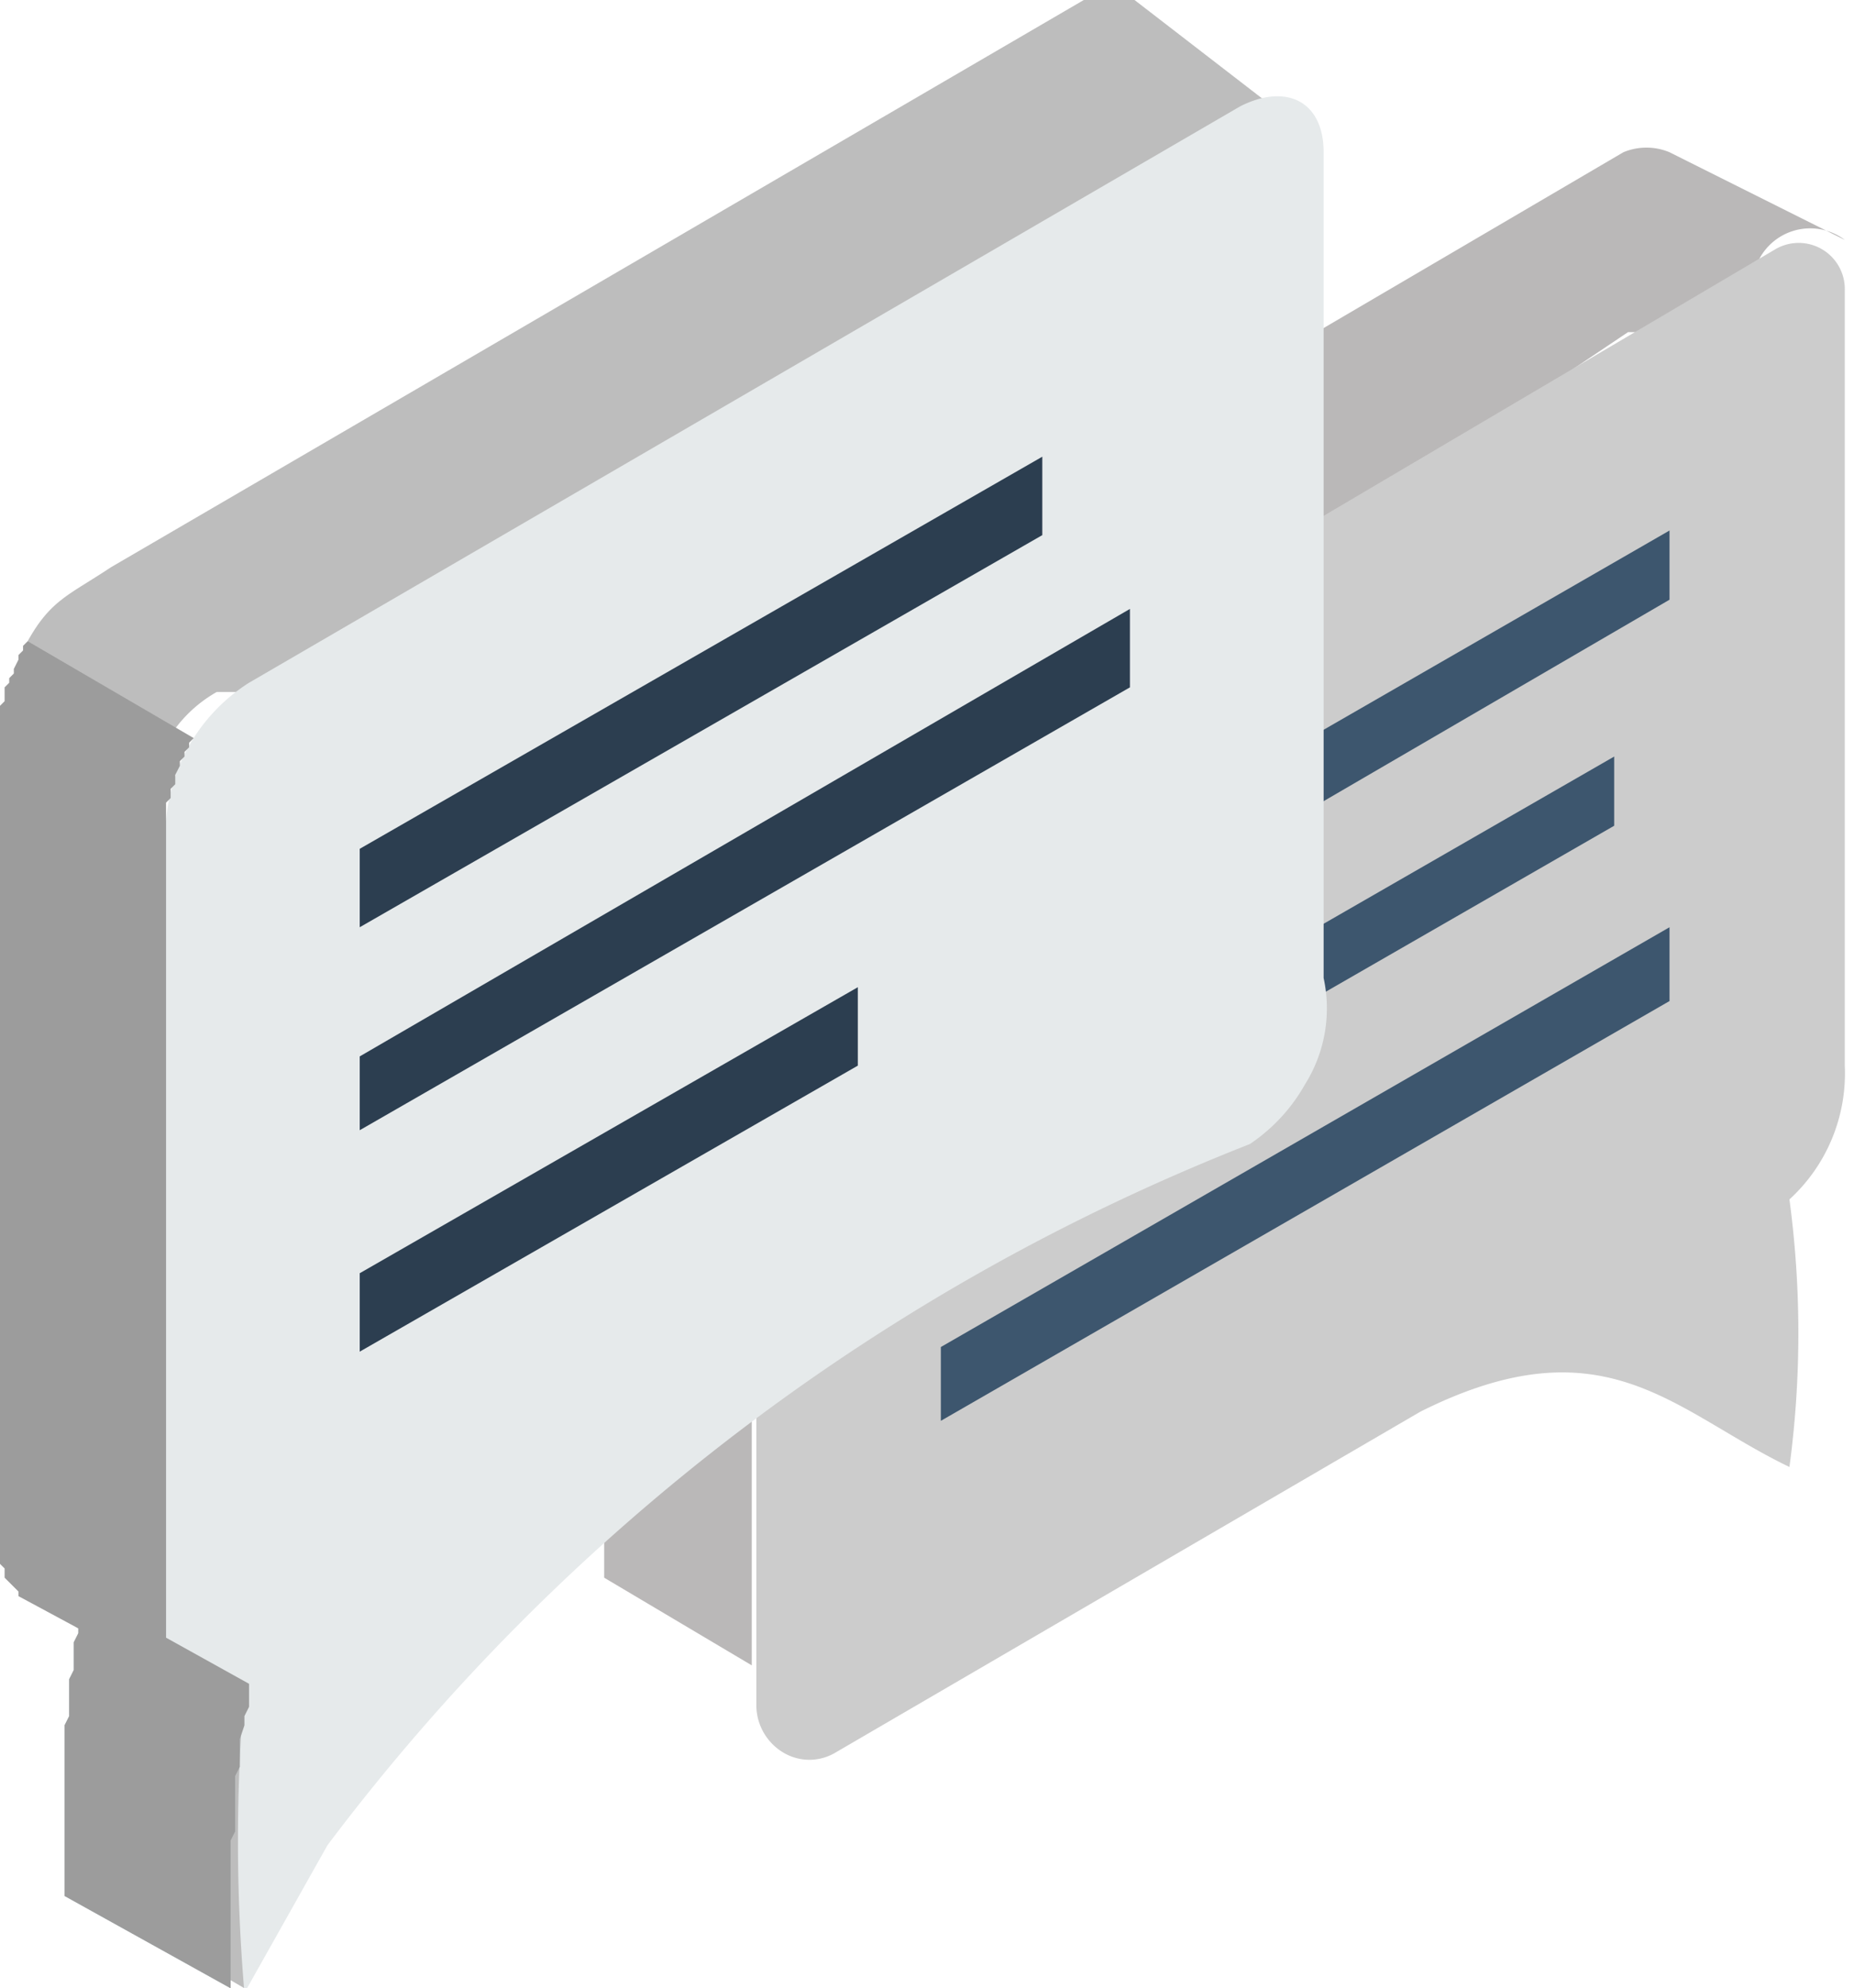
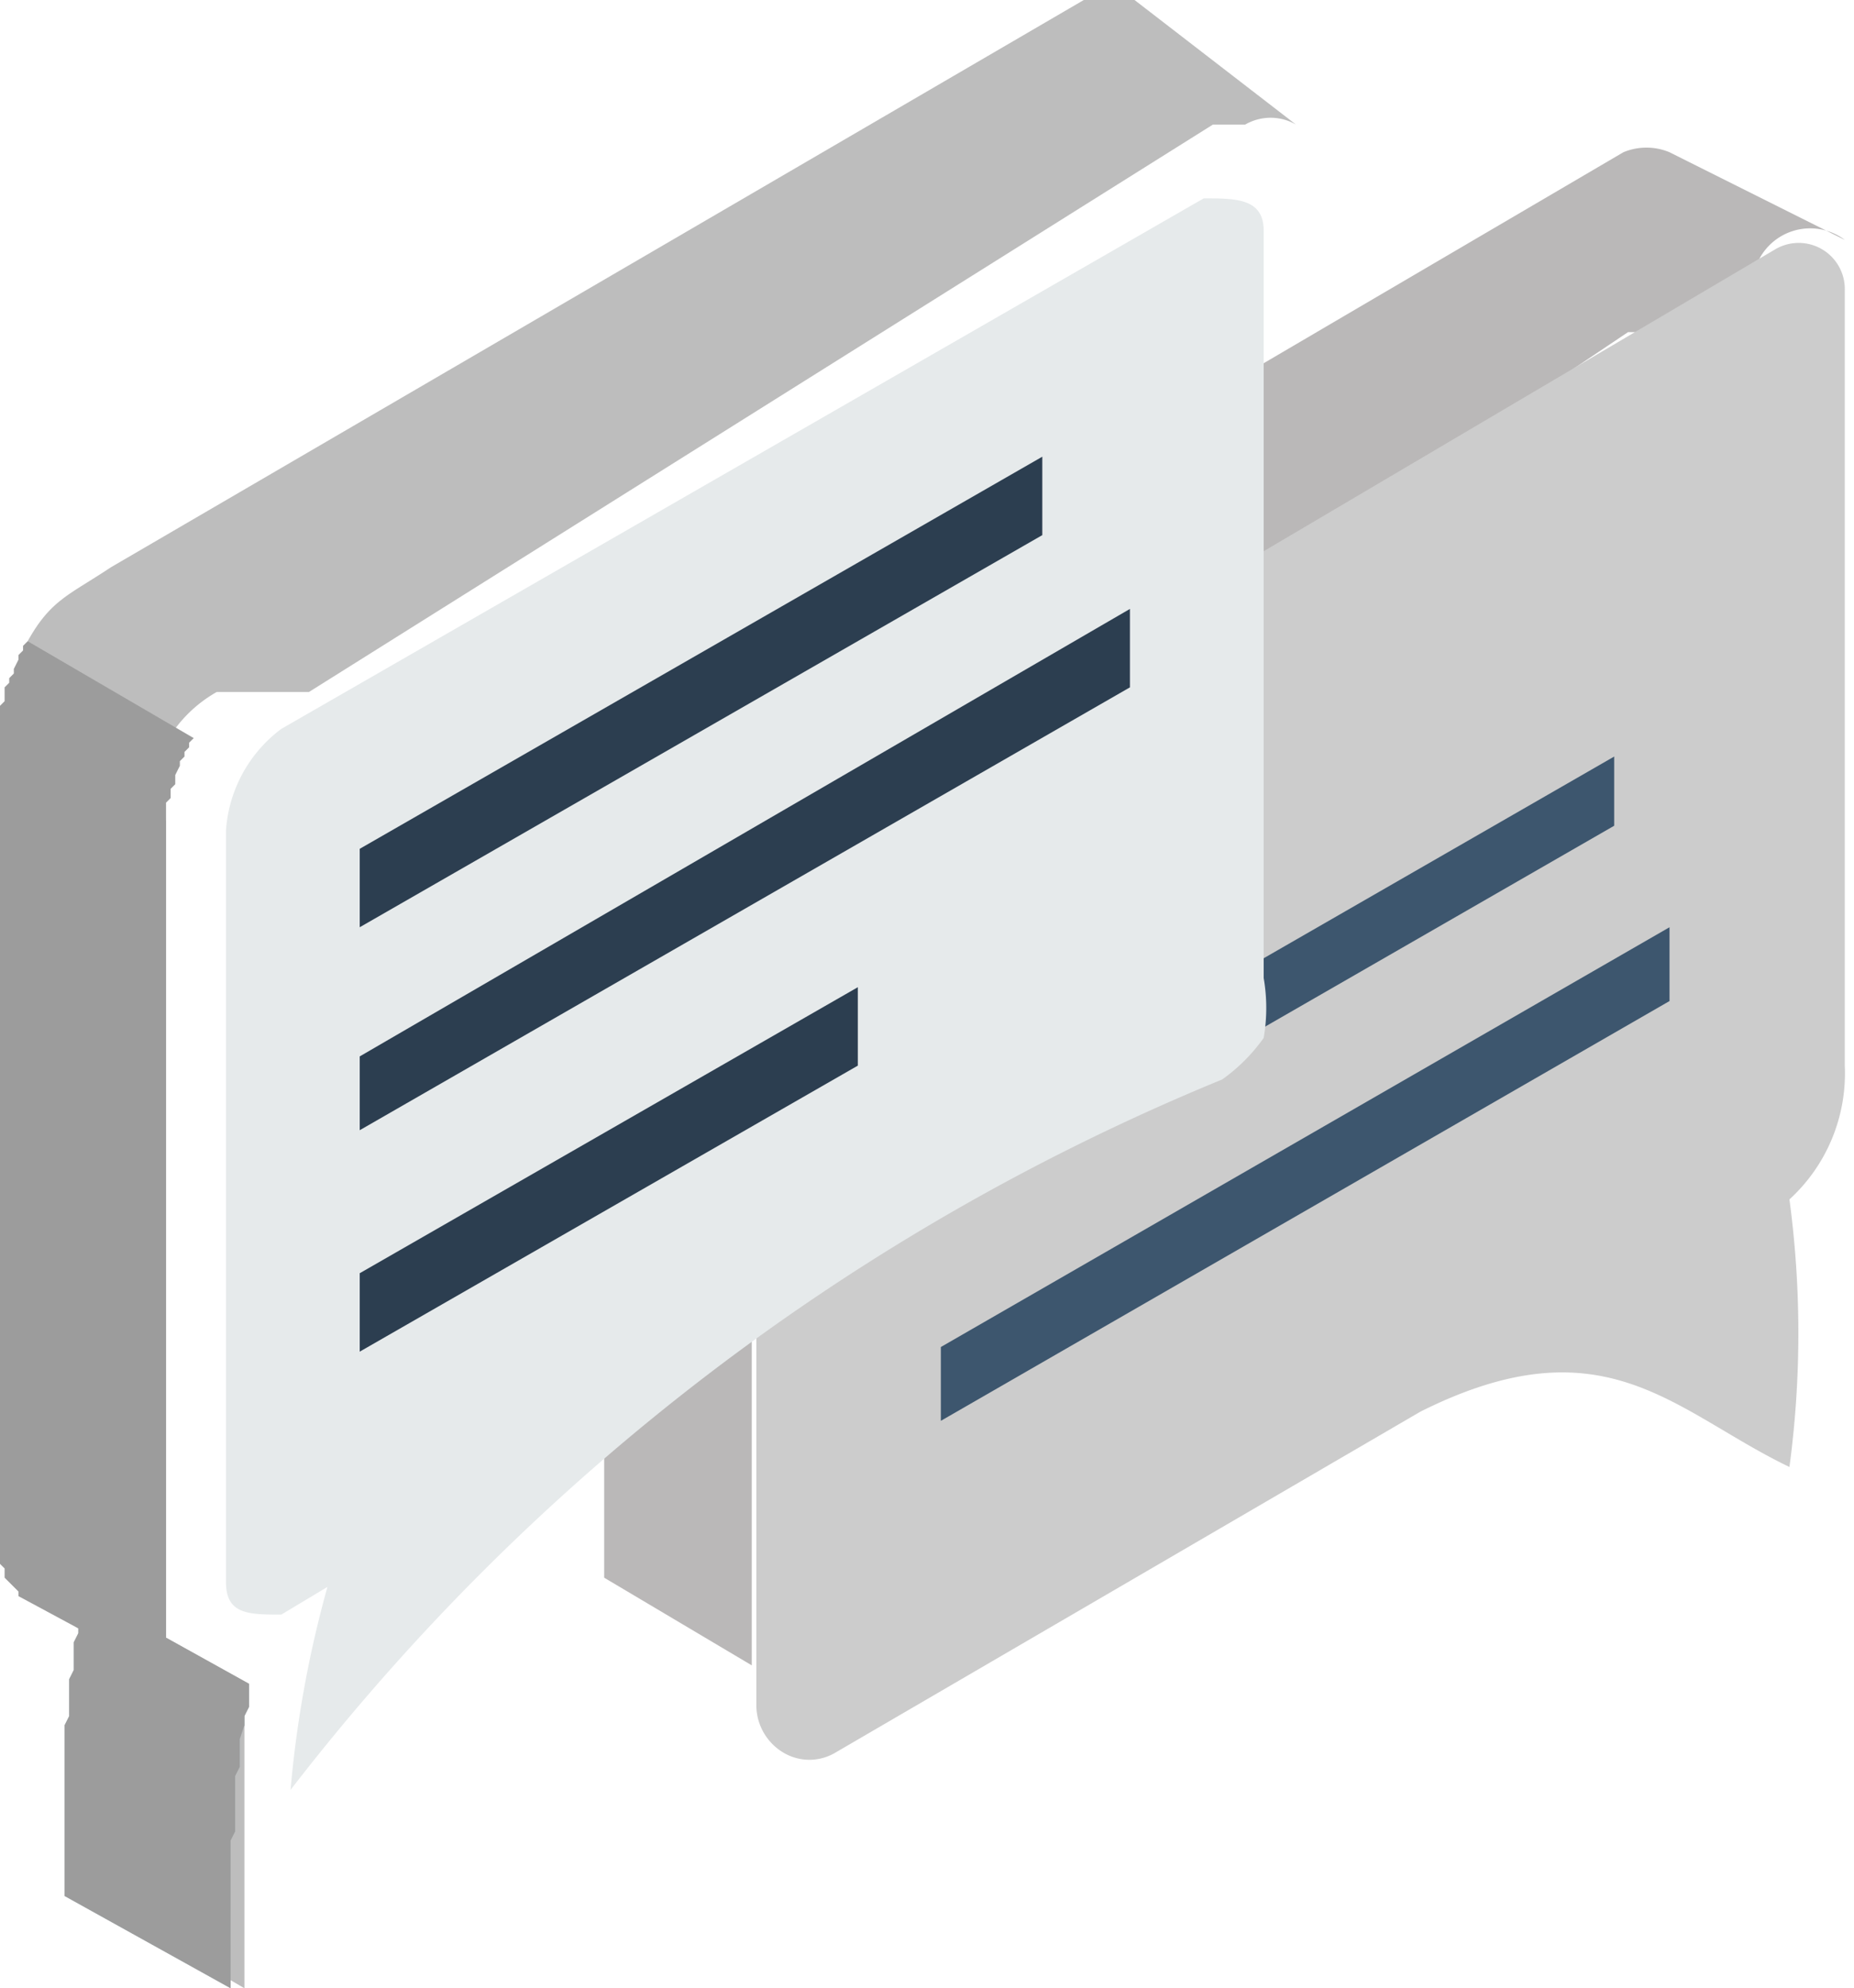
<svg xmlns="http://www.w3.org/2000/svg" viewBox="0 0 4.02 4.31">
  <polygon points="3.71 3.07 3.01 2.67 3.03 2.68 3.05 2.69 3.07 2.71 3.09 2.72 3.12 2.73 3.14 2.75 3.83 3.15 3.81 3.14 3.79 3.12 3.77 3.11 3.75 3.1 3.73 3.08 3.71 3.07" fill="#b8b4b4" fill-rule="evenodd" />
  <path d="M4,.52,3.62.33a.13.13,0,0,0-.1,0L1.61,1.45l-.07,0-.06,0a.34.34,0,0,0-.12.12h0a.44.44,0,0,0-.05.15v1.7h0l.32.19h0V2h0a.06.06,0,0,1,0,0,.36.36,0,0,1,.13-.22h0l.06,0,.06,0,.07,0L3.53.72l.07,0,.06,0,.06,0,.07,0,.06,0A.12.12,0,0,1,4,.52Z" fill="#bab8b8" fill-rule="evenodd" />
  <path d="M3.08,3.06c.4-.2.55,0,.8.12a2.18,2.18,0,0,0,0-.58h0A.37.37,0,0,0,4,2.31V.63A.1.1,0,0,0,3.85.54l-2,1.18A.34.34,0,0,0,1.64,2V3.7a.12.12,0,0,0,.06.1.11.11,0,0,0,.11,0Z" fill="#ccc" fill-rule="evenodd" />
  <polygon points="3.62 2.01 2.04 2.92 2.04 3.08 3.62 2.17 3.62 2.01" fill="#3d566e" fill-rule="evenodd" />
  <polygon points="3.5 1.64 2.04 2.48 2.04 2.63 3.5 1.79 3.5 1.64" fill="#3d566e" fill-rule="evenodd" />
-   <polygon points="3.62 1.15 2.04 2.06 2.04 2.22 3.62 1.3 3.62 1.15" fill="#3d566e" fill-rule="evenodd" />
  <path d="M.63,3.88a2.41,2.41,0,0,1,.08-.44l-.1.06c-.07,0-.12,0-.12-.07V1.8a.3.3,0,0,1,.12-.22l2-1.15c.07,0,.13,0,.13.07V2.12a.38.38,0,0,1,0,.13.38.38,0,0,1-.09.09A4.9,4.9,0,0,0,.63,3.88Z" fill="#e6eaeb" fill-rule="evenodd" />
  <path d="M.54,3.65l-.18-.1V1.78a.37.37,0,0,1,0-.17h0a.29.29,0,0,1,.11-.11h0l.06,0,.07,0,.07,0L2.63.27l.07,0h0a.11.11,0,0,1,.11,0L2.46,0a.11.11,0,0,0-.11,0h0L.24,1.23c-.09.06-.13.07-.18.16h0a.37.37,0,0,0,0,.17V3.35H.05l.12.07h0V4.1l.36.21V3.65Z" fill="#bdbdbd" fill-rule="evenodd" />
  <polygon points="0.54 3.65 0.54 3.65 0.42 3.67 0.11 3.49 0.17 3.53 0.17 3.54 0.16 3.56 0.16 3.58 0.16 3.6 0.16 3.62 0.15 3.64 0.15 3.66 0.15 3.68 0.15 3.7 0.15 3.72 0.14 3.74 0.14 3.76 0.14 3.79 0.14 3.8 0.14 3.83 0.14 3.84 0.14 3.87 0.14 3.88 0.14 3.9 0.14 3.92 0.14 3.94 0.14 3.96 0.14 3.98 0.14 4 0.14 4.02 0.14 4.04 0.14 4.06 0.14 4.08 0.14 4.11 0.5 4.31 0.5 4.29 0.5 4.27 0.5 4.25 0.5 4.23 0.5 4.21 0.5 4.19 0.5 4.17 0.5 4.15 0.5 4.13 0.5 4.11 0.5 4.09 0.5 4.07 0.5 4.05 0.5 4.03 0.5 4.01 0.5 3.99 0.51 3.97 0.51 3.95 0.51 3.93 0.51 3.91 0.51 3.89 0.51 3.87 0.51 3.85 0.52 3.83 0.52 3.81 0.52 3.79 0.52 3.77 0.53 3.74 0.53 3.72 0.54 3.7 0.54 3.68 0.54 3.65" fill="#bccbcf" fill-rule="evenodd" />
-   <path d="M2.87,2.12c0-.43,0-1.35,0-1.79,0-.11-.08-.15-.18-.1L.54,1.48a.39.39,0,0,0-.18.3V3.56c0,.11.08.15.17.1h0a3.88,3.88,0,0,0,0,.66L.71,4a4.61,4.61,0,0,1,2-1.52.38.38,0,0,0,.12-.13A.31.31,0,0,0,2.87,2.12Z" fill="#e6eaeb" fill-rule="evenodd" />
  <polygon points="0.78 2.76 1.86 2.14 1.86 2.31 0.78 2.93 0.78 2.76" fill="#2c3e50" fill-rule="evenodd" />
  <polygon points="0.78 2.29 2.45 1.32 2.45 1.49 0.78 2.45 0.78 2.29" fill="#2c3e50" fill-rule="evenodd" />
  <polygon points="0.78 1.84 2.26 0.99 2.26 1.16 0.78 2.01 0.78 1.84" fill="#2c3e50" fill-rule="evenodd" />
  <polygon points="0.42 1.6 0.06 1.39 0.06 1.39 0.05 1.4 0.05 1.41 0.04 1.42 0.04 1.43 0.03 1.45 0.03 1.46 0.02 1.47 0.02 1.48 0.01 1.49 0.01 1.5 0.01 1.51 0.01 1.52 0 1.53 0 1.54 0 1.55 0 1.56 0 1.57 0 3.35 0 3.36 0 3.37 0 3.38 0 3.39 0.01 3.4 0.01 3.4 0.01 3.41 0.01 3.42 0.02 3.43 0.02 3.43 0.03 3.44 0.03 3.44 0.04 3.45 0.04 3.45 0.04 3.46 0.17 3.53 0.17 3.54 0.16 3.56 0.16 3.58 0.16 3.6 0.16 3.62 0.15 3.64 0.15 3.66 0.15 3.68 0.15 3.7 0.15 3.72 0.14 3.74 0.14 3.77 0.14 3.78 0.14 3.8 0.14 3.83 0.14 3.84 0.14 3.87 0.14 3.88 0.14 3.9 0.14 3.92 0.14 3.94 0.14 3.96 0.14 3.98 0.14 4 0.14 4.02 0.14 4.04 0.14 4.06 0.14 4.08 0.14 4.11 0.5 4.31 0.5 4.29 0.5 4.27 0.5 4.25 0.5 4.23 0.5 4.21 0.5 4.19 0.5 4.17 0.5 4.15 0.5 4.13 0.5 4.11 0.5 4.09 0.5 4.07 0.5 4.05 0.5 4.03 0.5 4.01 0.5 3.99 0.51 3.97 0.51 3.95 0.51 3.93 0.51 3.91 0.51 3.89 0.51 3.87 0.51 3.85 0.52 3.83 0.52 3.81 0.52 3.79 0.52 3.77 0.53 3.74 0.53 3.72 0.54 3.7 0.54 3.68 0.54 3.65 0.36 3.55 0.36 1.78 0.36 1.77 0.36 1.76 0.36 1.75 0.36 1.74 0.37 1.73 0.37 1.72 0.37 1.71 0.38 1.7 0.38 1.69 0.38 1.68 0.39 1.66 0.39 1.65 0.4 1.64 0.4 1.63 0.41 1.62 0.41 1.61 0.42 1.6 0.42 1.6" fill="#9c9c9c" fill-rule="evenodd" />
</svg>